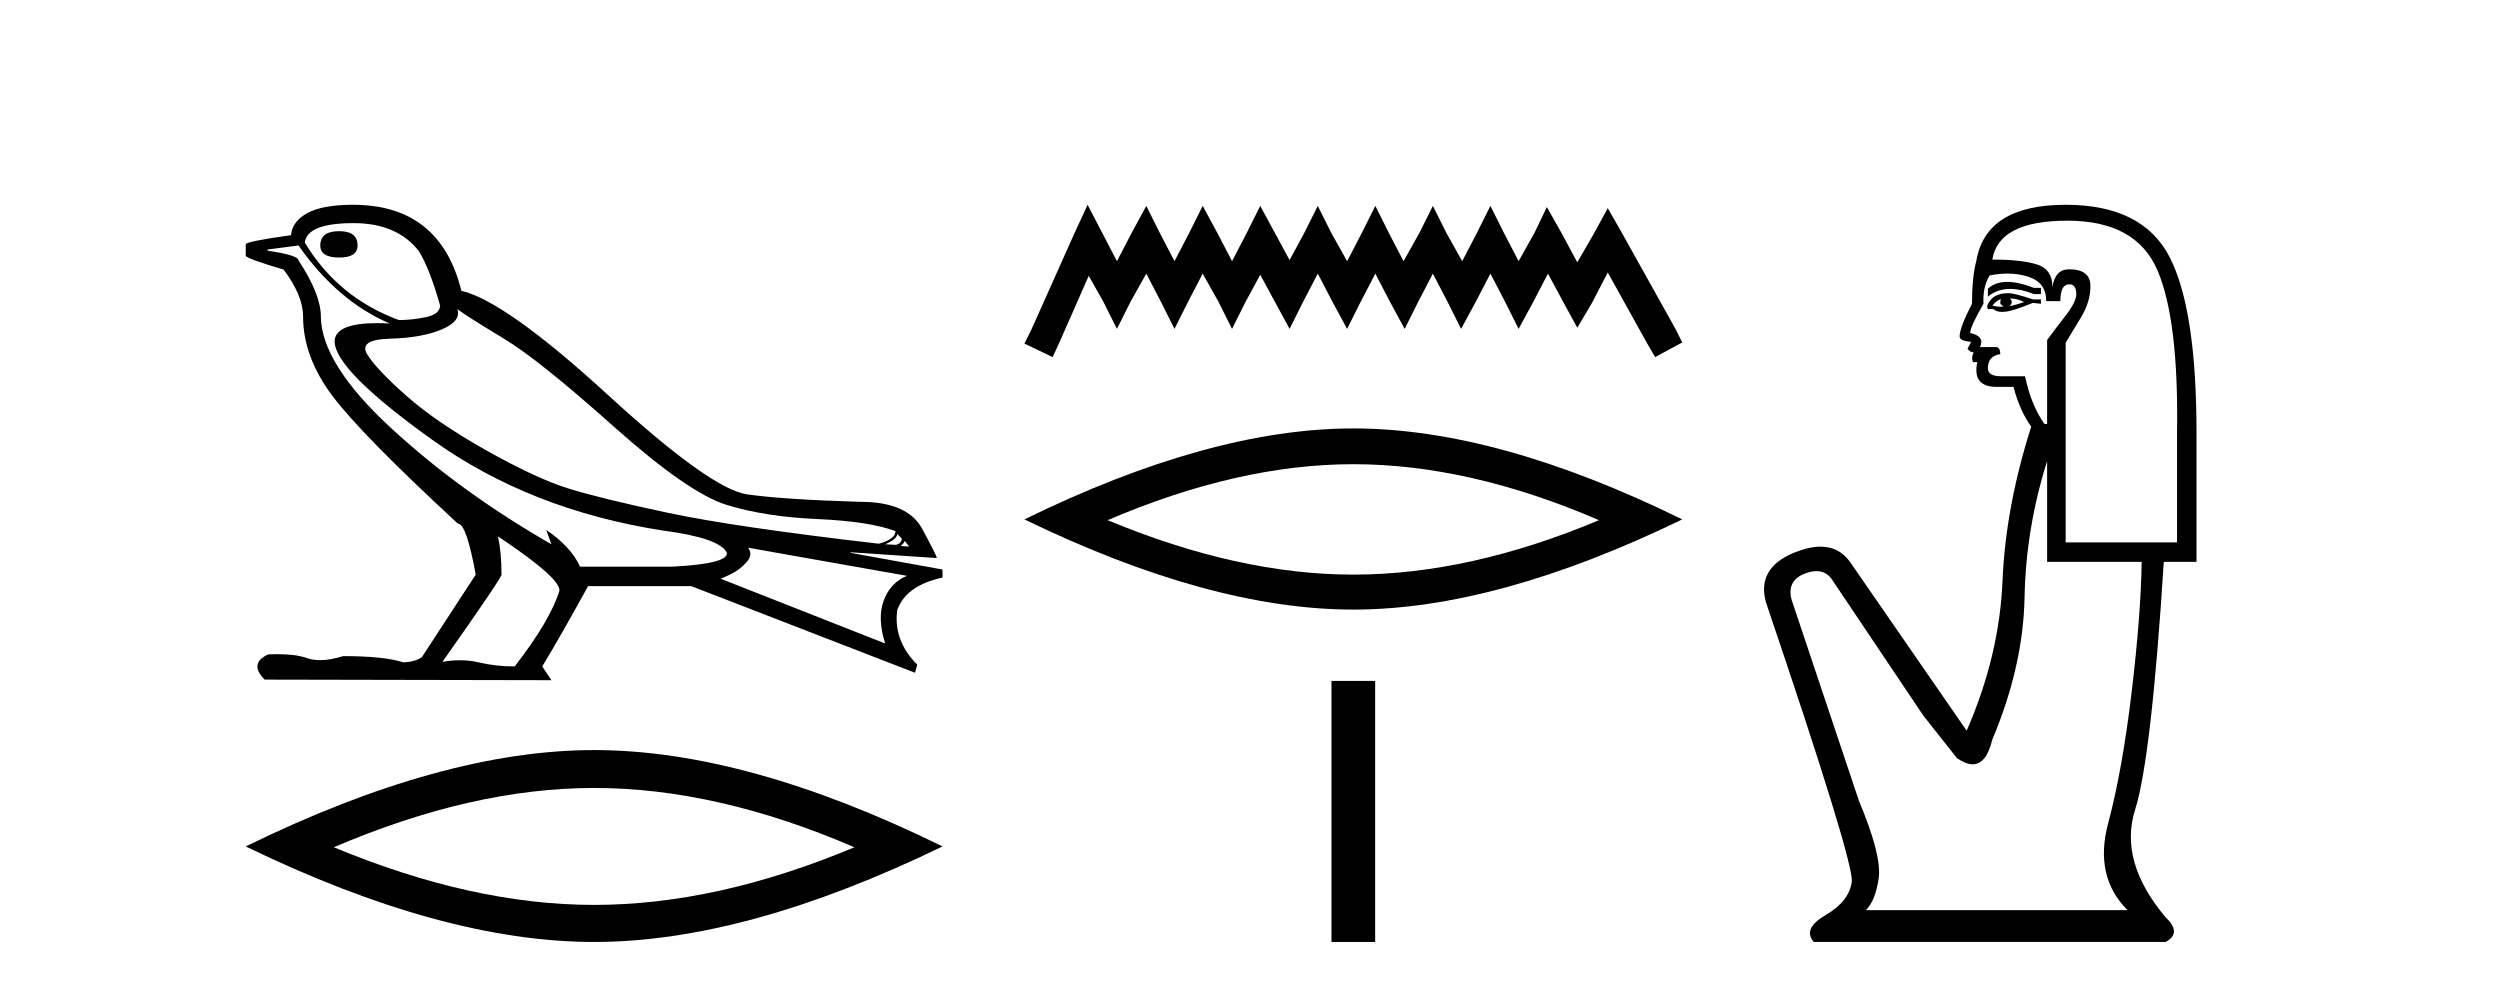
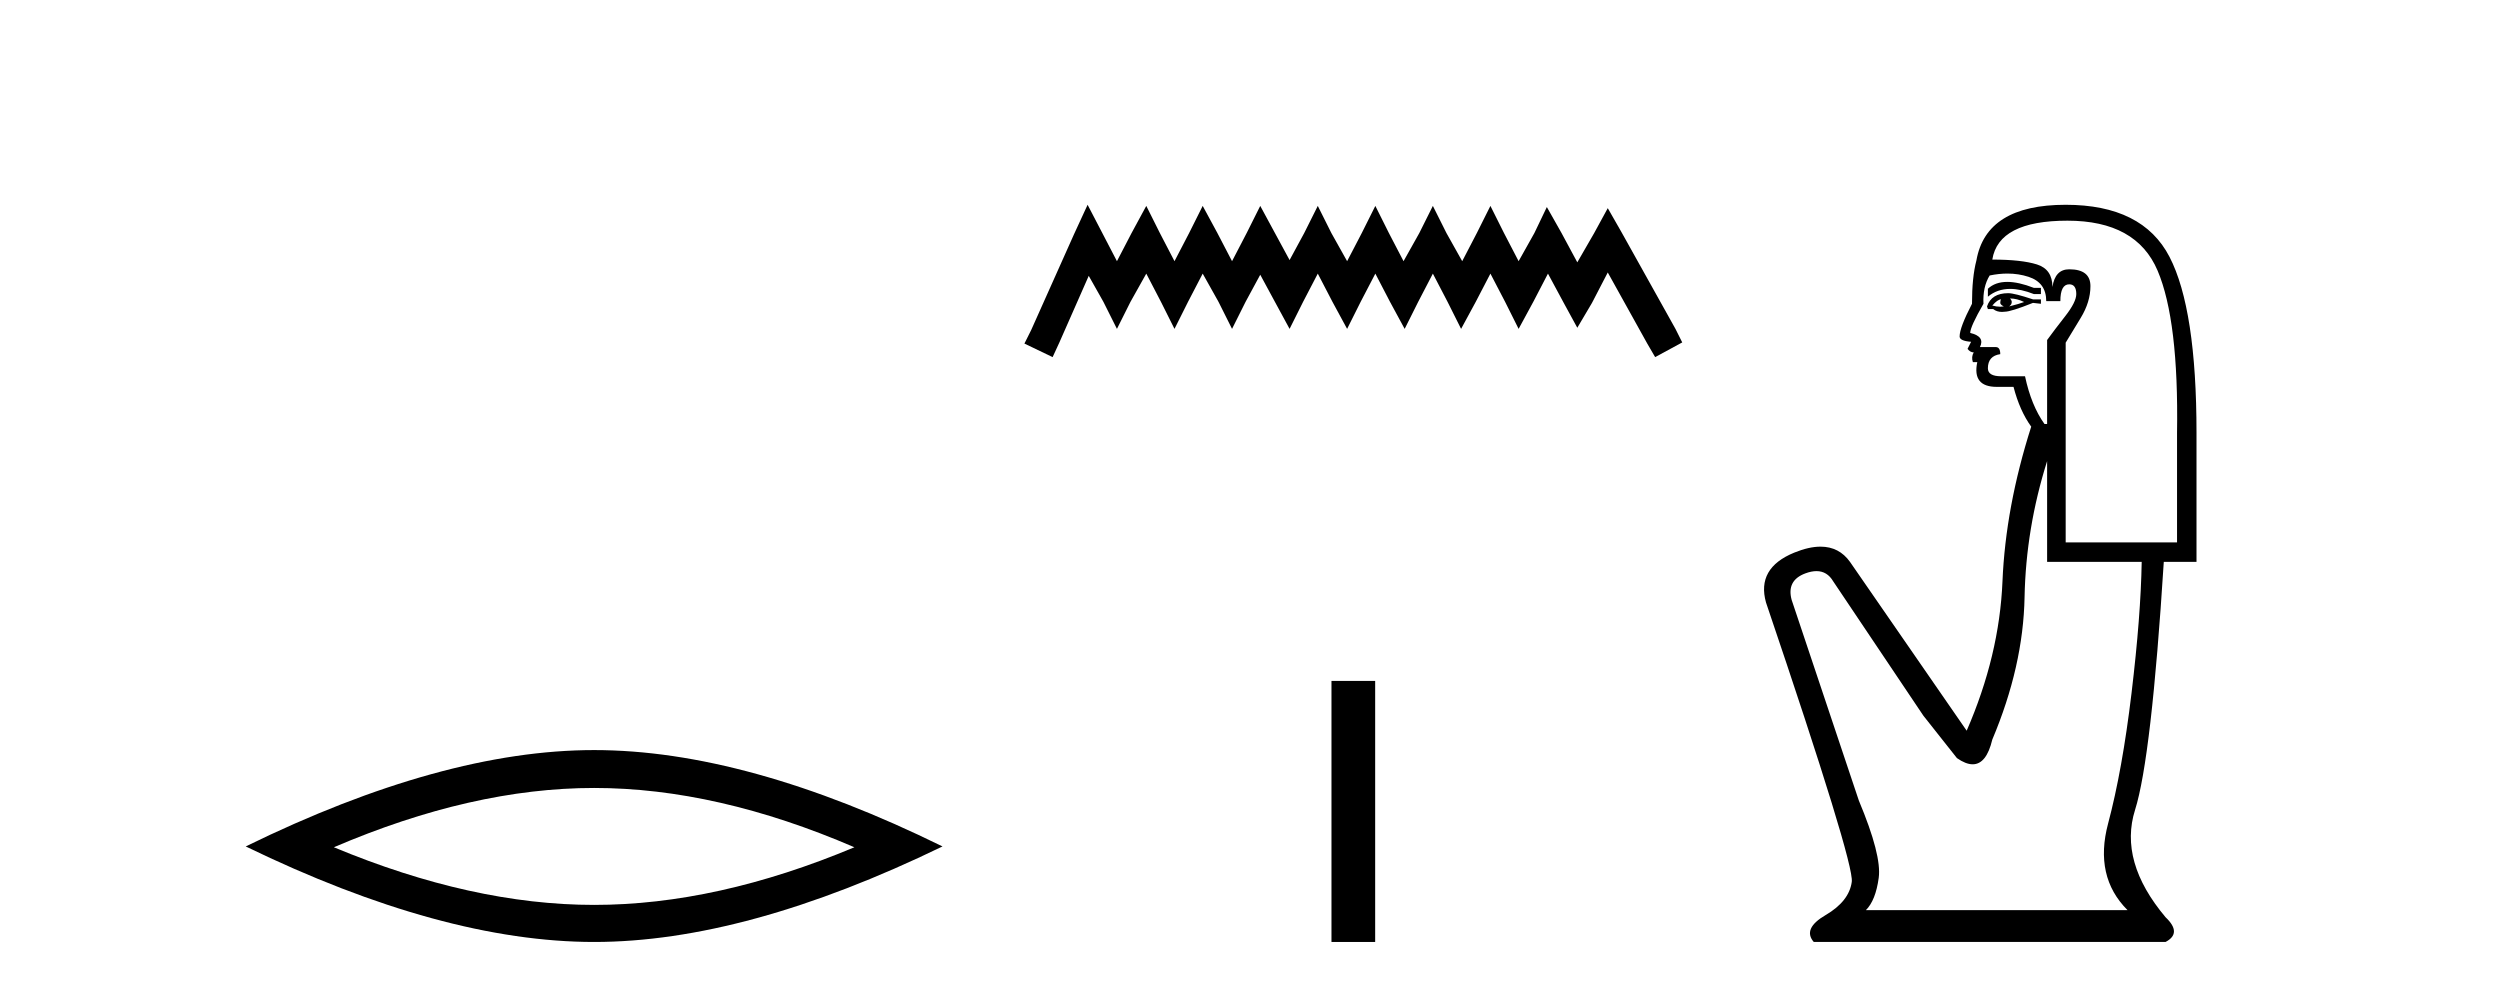
<svg xmlns="http://www.w3.org/2000/svg" width="103.0" height="41.0">
-   <path d="M 13.975 9.524 Q 13.196 9.524 13.196 10.114 Q 13.196 10.611 13.975 10.611 Q 14.732 10.611 14.732 10.114 Q 14.732 9.524 13.975 9.524 ZM 14.566 9.193 Q 16.362 9.193 17.26 10.351 Q 17.709 11.083 18.134 12.595 Q 18.11 12.95 17.543 13.068 Q 16.976 13.186 16.433 13.186 Q 13.928 12.264 12.558 9.996 Q 12.652 9.193 14.566 9.193 ZM 18.843 12.737 Q 19.292 13.068 20.745 13.942 Q 22.198 14.816 25.281 17.569 Q 28.365 20.321 29.948 20.806 Q 31.531 21.29 33.669 21.385 Q 35.807 21.479 36.894 21.881 Q 36.894 22.212 36.209 22.401 Q 30.278 21.715 27.502 21.125 Q 24.726 20.534 23.403 20.121 Q 22.08 19.707 20.024 18.549 Q 17.968 17.392 16.74 16.305 Q 15.511 15.218 15.133 14.604 Q 14.755 13.989 16.066 13.954 Q 17.378 13.918 18.193 13.576 Q 19.008 13.233 18.843 12.737 ZM 36.965 21.999 L 37.154 22.188 Q 37.154 22.377 36.918 22.448 L 36.469 22.424 Q 36.965 22.212 36.965 21.999 ZM 37.272 22.282 L 37.461 22.519 L 37.107 22.495 Q 37.248 22.377 37.272 22.282 ZM 12.298 10.114 Q 13.905 12.406 16.055 13.328 Q 15.781 13.313 15.54 13.313 Q 13.807 13.313 13.786 14.06 Q 13.786 15.242 17.815 18.124 Q 21.843 21.007 27.301 21.857 Q 29.664 22.164 29.948 22.779 Q 29.995 23.228 27.703 23.346 L 23.899 23.346 Q 23.521 22.519 22.505 21.834 L 22.505 21.834 L 22.718 22.424 Q 18.937 20.251 16.09 17.616 Q 13.243 14.982 13.219 13.044 Q 13.219 12.123 12.298 10.729 Q 12.298 10.516 11.022 10.327 L 11.022 10.28 L 12.298 10.114 ZM 30.822 22.566 L 37.367 23.724 Q 36.681 24.007 36.41 24.74 Q 36.138 25.472 36.469 26.512 L 29.688 23.842 Q 29.782 23.818 30.137 23.641 Q 30.491 23.464 30.763 23.157 Q 31.034 22.85 30.822 22.566 ZM 20.544 22.117 Q 23.096 23.818 23.048 24.338 Q 22.67 25.567 21.205 27.457 Q 20.426 27.457 19.729 27.291 Q 19.353 27.202 18.947 27.202 Q 18.599 27.202 18.228 27.268 Q 20.662 23.818 20.662 23.676 Q 20.662 22.755 20.52 22.117 ZM 14.542 8.437 Q 13.29 8.437 12.664 8.779 Q 12.038 9.122 11.991 9.689 Q 10.124 9.949 10.124 10.067 L 10.124 10.54 Q 10.171 10.658 11.684 11.107 Q 12.487 12.17 12.487 13.044 Q 12.487 14.698 13.692 16.305 Q 14.897 17.911 18.866 21.574 Q 19.221 21.574 19.599 23.676 L 17.378 27.079 Q 17.094 27.268 16.622 27.291 Q 15.842 27.032 14.141 27.032 Q 13.601 27.198 13.183 27.198 Q 12.887 27.198 12.652 27.114 Q 12.193 26.952 11.425 26.952 Q 11.244 26.952 11.046 26.961 Q 10.242 27.339 10.904 28 L 22.718 28.024 L 22.34 27.457 Q 23.072 26.252 24.23 24.149 L 28.483 24.149 L 37.697 27.717 L 37.792 27.386 Q 36.8 26.394 36.965 25.141 Q 37.319 24.125 38.831 23.795 L 38.831 23.464 L 35.051 22.779 L 35.051 22.755 L 38.595 22.991 Q 38.595 22.897 37.993 21.786 Q 37.39 20.676 35.453 20.676 Q 32.287 20.581 30.786 20.369 Q 29.286 20.156 25.057 16.281 Q 20.827 12.406 19.008 11.981 Q 18.134 8.437 14.542 8.437 Z" style="fill:#000000;stroke:none" />
  <path d="M 24.478 32.464 Q 29.534 32.464 35.201 34.907 Q 29.534 37.282 24.478 37.282 Q 19.456 37.282 13.755 34.907 Q 19.456 32.464 24.478 32.464 ZM 24.478 30.903 Q 18.234 30.903 10.124 34.873 Q 18.234 38.809 24.478 38.809 Q 30.721 38.809 38.831 34.873 Q 30.755 30.903 24.478 30.903 Z" style="fill:#000000;stroke:none" />
  <path d="M 44.809 8.437 L 44.252 9.645 L 42.485 13.597 L 42.206 14.155 L 43.368 14.713 L 43.647 14.108 L 44.856 11.365 L 45.46 12.435 L 46.018 13.55 L 46.576 12.435 L 47.227 11.273 L 47.831 12.435 L 48.389 13.55 L 48.947 12.435 L 49.551 11.273 L 50.202 12.435 L 50.76 13.55 L 51.318 12.435 L 51.922 11.319 L 52.526 12.435 L 53.131 13.55 L 53.688 12.435 L 54.293 11.273 L 54.897 12.435 L 55.501 13.55 L 56.059 12.435 L 56.664 11.273 L 57.268 12.435 L 57.872 13.55 L 58.43 12.435 L 59.034 11.273 L 59.639 12.435 L 60.197 13.55 L 60.801 12.435 L 61.405 11.273 L 62.01 12.435 L 62.567 13.55 L 63.172 12.435 L 63.776 11.273 L 64.427 12.481 L 64.985 13.504 L 65.589 12.481 L 66.24 11.226 L 67.867 14.155 L 68.192 14.713 L 69.308 14.108 L 69.029 13.55 L 66.798 9.552 L 66.24 8.576 L 65.682 9.599 L 64.985 10.808 L 64.334 9.599 L 63.73 8.53 L 63.218 9.599 L 62.567 10.761 L 61.963 9.599 L 61.405 8.483 L 60.847 9.599 L 60.243 10.761 L 59.592 9.599 L 59.034 8.483 L 58.477 9.599 L 57.826 10.761 L 57.221 9.599 L 56.664 8.483 L 56.106 9.599 L 55.501 10.761 L 54.851 9.599 L 54.293 8.483 L 53.735 9.599 L 53.131 10.715 L 52.526 9.599 L 51.922 8.483 L 51.364 9.599 L 50.76 10.761 L 50.155 9.599 L 49.551 8.483 L 48.993 9.599 L 48.389 10.761 L 47.785 9.599 L 47.227 8.483 L 46.622 9.599 L 46.018 10.761 L 45.414 9.599 L 44.809 8.437 Z" style="fill:#000000;stroke:none" />
-   <path d="M 55.757 19.125 Q 60.53 19.125 65.88 21.431 Q 60.53 23.674 55.757 23.674 Q 51.016 23.674 45.634 21.431 Q 51.016 19.125 55.757 19.125 ZM 55.757 17.651 Q 49.863 17.651 42.206 21.399 Q 49.863 25.115 55.757 25.115 Q 61.652 25.115 69.308 21.399 Q 61.684 17.651 55.757 17.651 Z" style="fill:#000000;stroke:none" />
  <path d="M 54.857 28.054 L 54.857 38.809 L 56.657 38.809 L 56.657 28.054 Z" style="fill:#000000;stroke:none" />
  <path d="M 82.699 11.614 Q 82.202 11.614 81.901 11.897 L 81.901 12.224 Q 82.283 11.903 82.82 11.903 Q 83.256 11.903 83.795 12.115 L 84.086 12.115 L 84.086 11.86 L 83.795 11.86 Q 83.162 11.614 82.699 11.614 ZM 82.812 12.297 Q 83.103 12.297 83.394 12.443 Q 83.212 12.516 82.775 12.625 Q 82.884 12.552 82.884 12.443 Q 82.884 12.37 82.812 12.297 ZM 82.447 12.334 Q 82.411 12.37 82.411 12.479 Q 82.411 12.552 82.557 12.625 Q 82.484 12.637 82.407 12.637 Q 82.253 12.637 82.083 12.588 Q 82.302 12.334 82.447 12.334 ZM 82.739 12.079 Q 82.047 12.079 81.865 12.625 L 81.901 12.734 L 82.12 12.734 Q 82.265 12.851 82.481 12.851 Q 82.535 12.851 82.593 12.843 Q 82.848 12.843 83.758 12.479 L 84.086 12.516 L 84.086 12.334 L 83.758 12.334 Q 82.994 12.079 82.739 12.079 ZM 82.706 11.271 Q 83.165 11.271 83.576 11.405 Q 84.305 11.642 84.305 12.406 L 84.887 12.406 Q 84.887 11.714 85.252 11.714 Q 85.543 11.714 85.543 12.115 Q 85.543 12.443 85.088 13.025 Q 84.632 13.608 84.341 14.009 L 84.341 17.468 L 84.232 17.468 Q 83.686 16.704 83.431 15.502 L 82.447 15.502 Q 81.901 15.502 81.901 15.174 Q 81.901 14.664 82.411 14.591 Q 82.411 14.3 82.229 14.3 L 81.573 14.3 Q 81.792 13.863 81.173 13.717 Q 81.173 13.462 81.719 12.516 Q 81.683 11.824 81.974 11.35 Q 82.354 11.271 82.706 11.271 ZM 85.179 9.092 Q 88.019 9.092 88.893 11.15 Q 89.767 13.208 89.694 17.833 L 89.694 22.348 L 85.106 22.348 L 85.106 14.118 Q 85.324 13.754 85.725 13.098 Q 86.126 12.443 86.126 11.787 Q 86.126 11.095 85.252 11.095 Q 84.669 11.095 84.56 11.824 Q 84.56 11.095 83.922 10.895 Q 83.285 10.695 82.083 10.695 Q 82.338 9.092 85.179 9.092 ZM 84.341 18.998 L 84.341 23.15 L 88.238 23.15 Q 88.201 25.371 87.819 28.558 Q 87.437 31.744 86.854 33.929 Q 86.271 36.114 87.655 37.498 L 76.875 37.498 Q 77.276 37.098 77.403 36.169 Q 77.531 35.24 76.584 32.982 L 73.816 24.716 Q 73.598 23.914 74.381 23.623 Q 74.631 23.53 74.839 23.53 Q 75.28 23.53 75.528 23.951 L 79.243 29.486 L 80.626 31.234 Q 80.991 31.489 81.274 31.489 Q 81.84 31.489 82.083 30.47 Q 83.358 27.447 83.412 24.606 Q 83.467 21.766 84.341 18.998 ZM 85.106 8.437 Q 81.828 8.437 81.428 10.731 Q 81.246 11.423 81.246 12.516 Q 80.736 13.499 80.736 13.863 Q 80.736 14.045 81.209 14.082 L 81.063 14.373 Q 81.173 14.519 81.318 14.519 Q 81.209 14.701 81.282 14.919 L 81.464 14.919 Q 81.246 15.939 82.265 15.939 L 82.957 15.939 Q 83.212 16.922 83.686 17.578 Q 82.629 20.892 82.502 23.951 Q 82.375 27.01 81.027 30.105 L 76.22 23.15 Q 75.772 22.522 75.006 22.522 Q 74.528 22.522 73.926 22.767 Q 72.36 23.405 72.76 24.825 Q 76.402 35.568 76.293 36.333 Q 76.183 37.134 75.218 37.699 Q 74.253 38.263 74.727 38.809 L 89.221 38.809 Q 89.913 38.445 89.221 37.79 Q 87.291 35.495 87.965 33.365 Q 88.638 31.234 89.148 23.15 L 90.496 23.15 L 90.496 17.833 Q 90.496 12.734 89.385 10.585 Q 88.274 8.437 85.106 8.437 Z" style="fill:#000000;stroke:none" />
</svg>